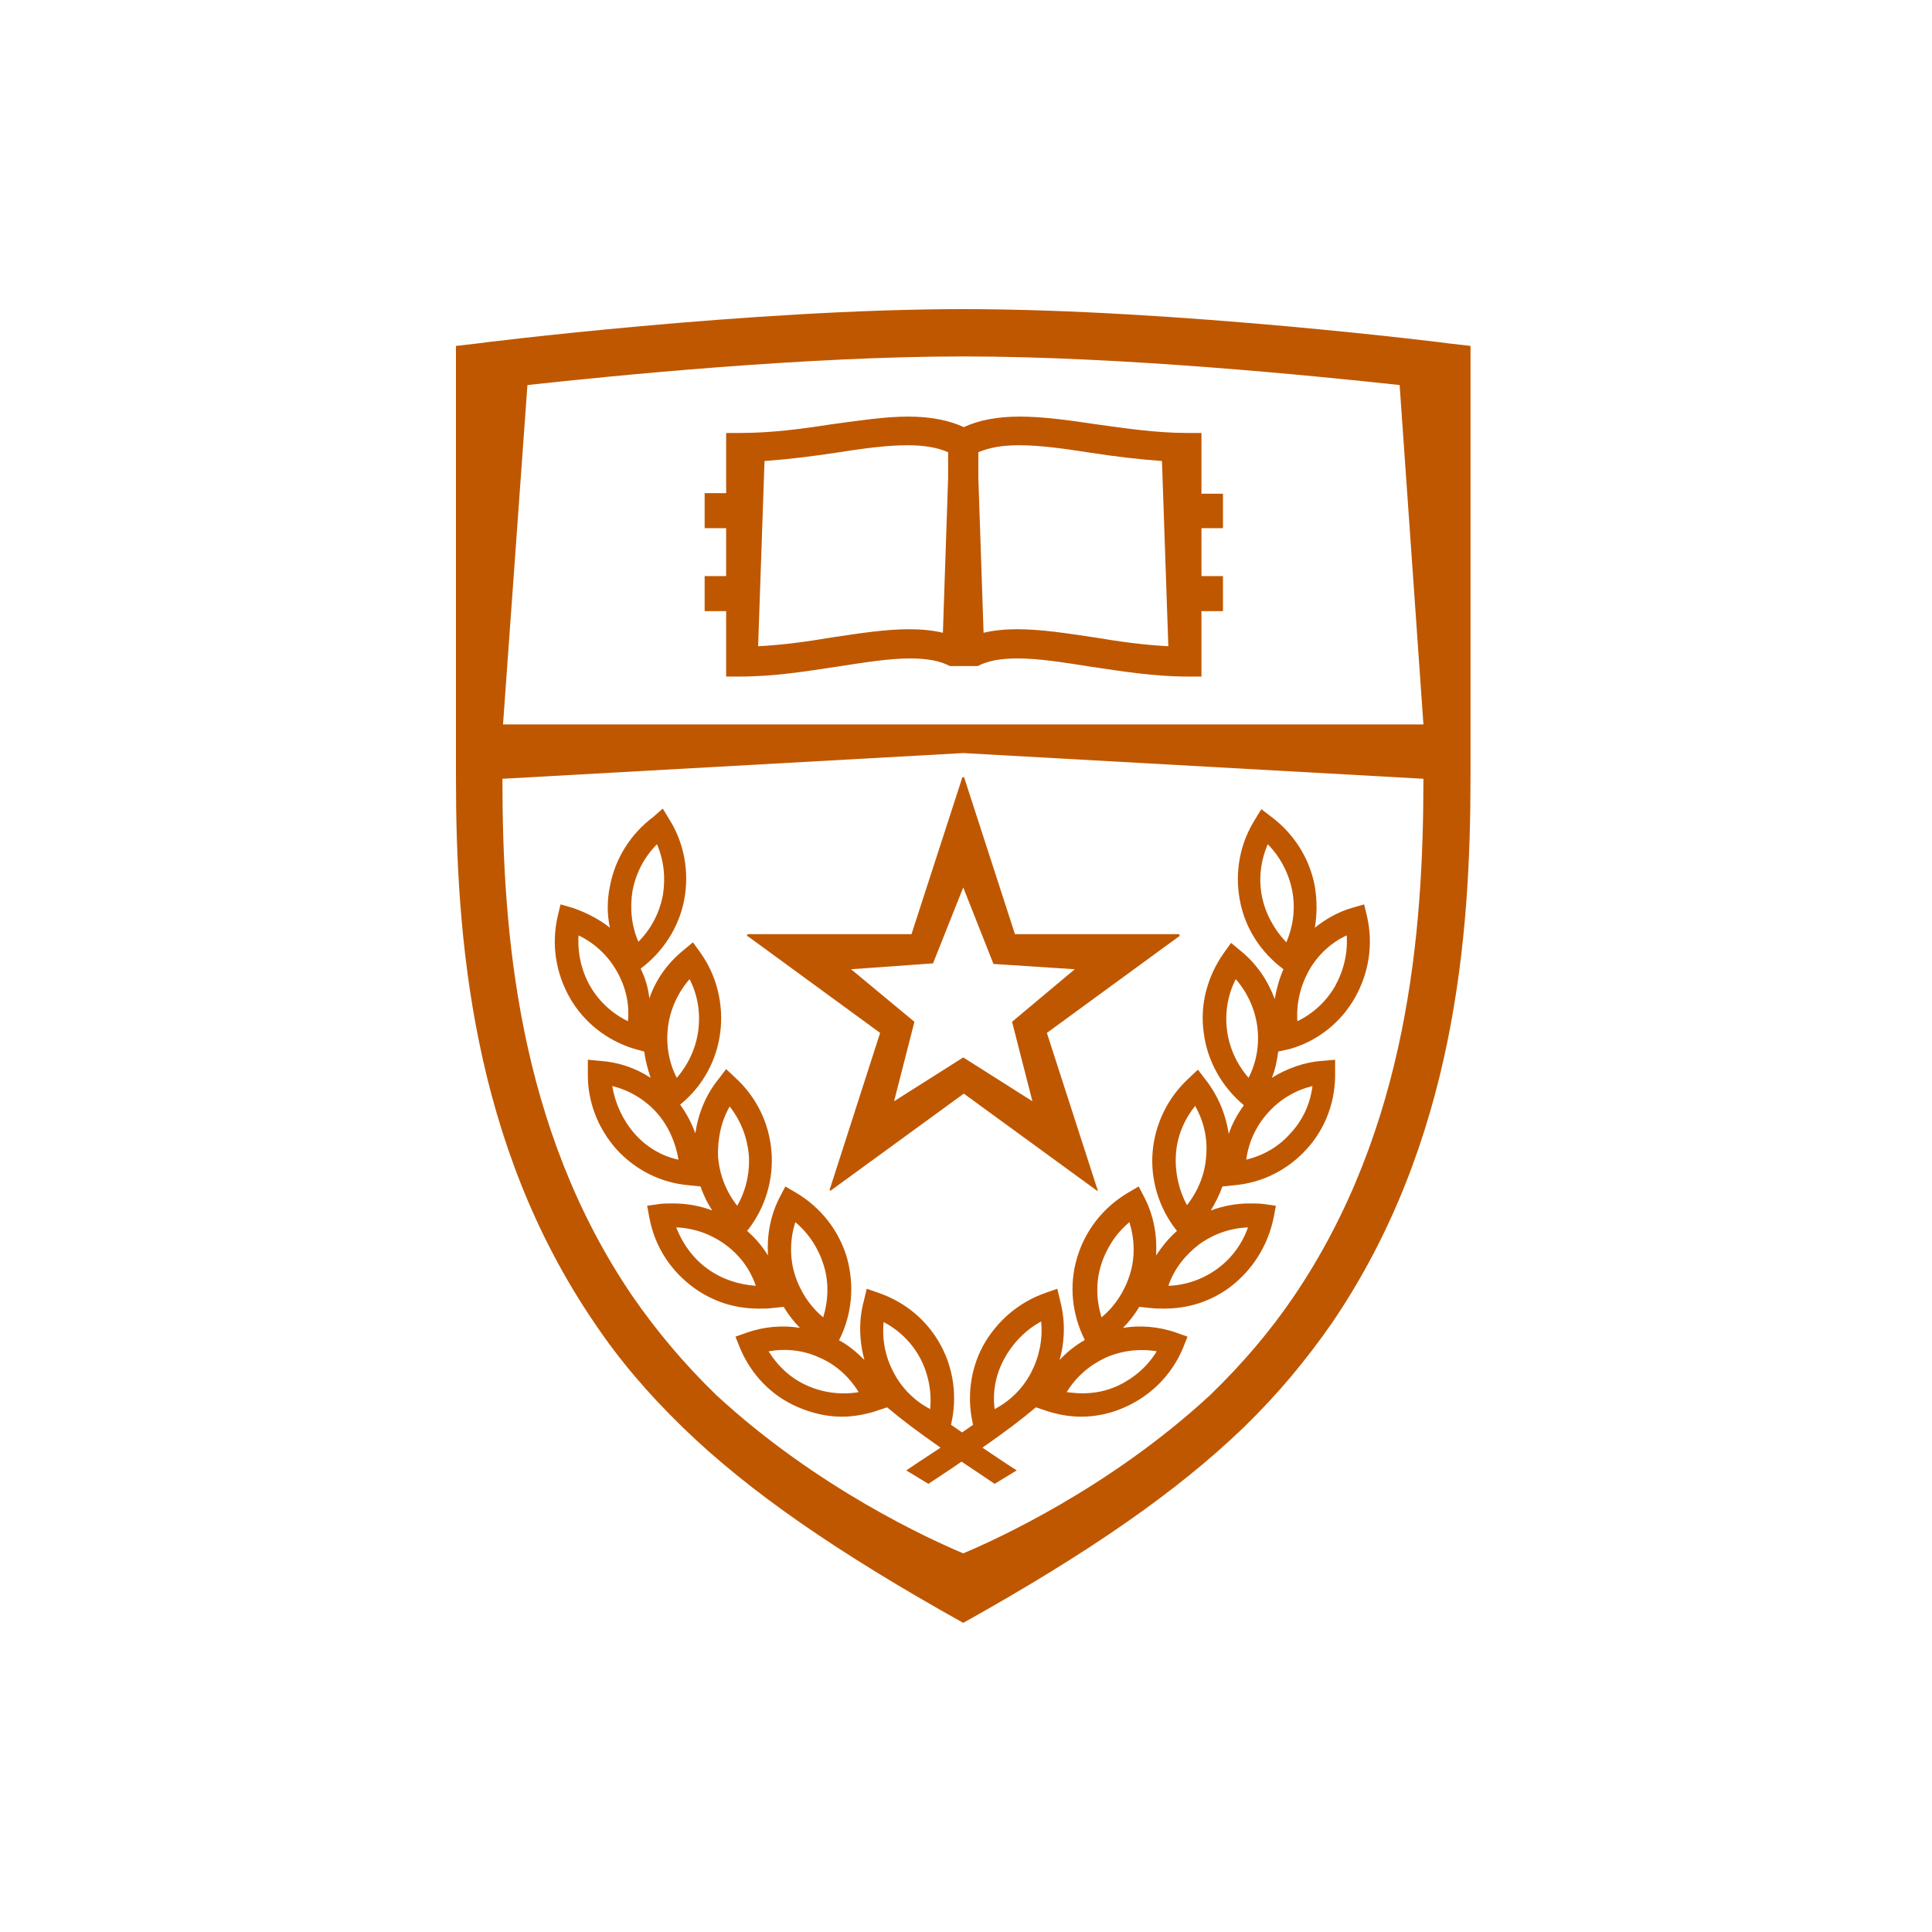
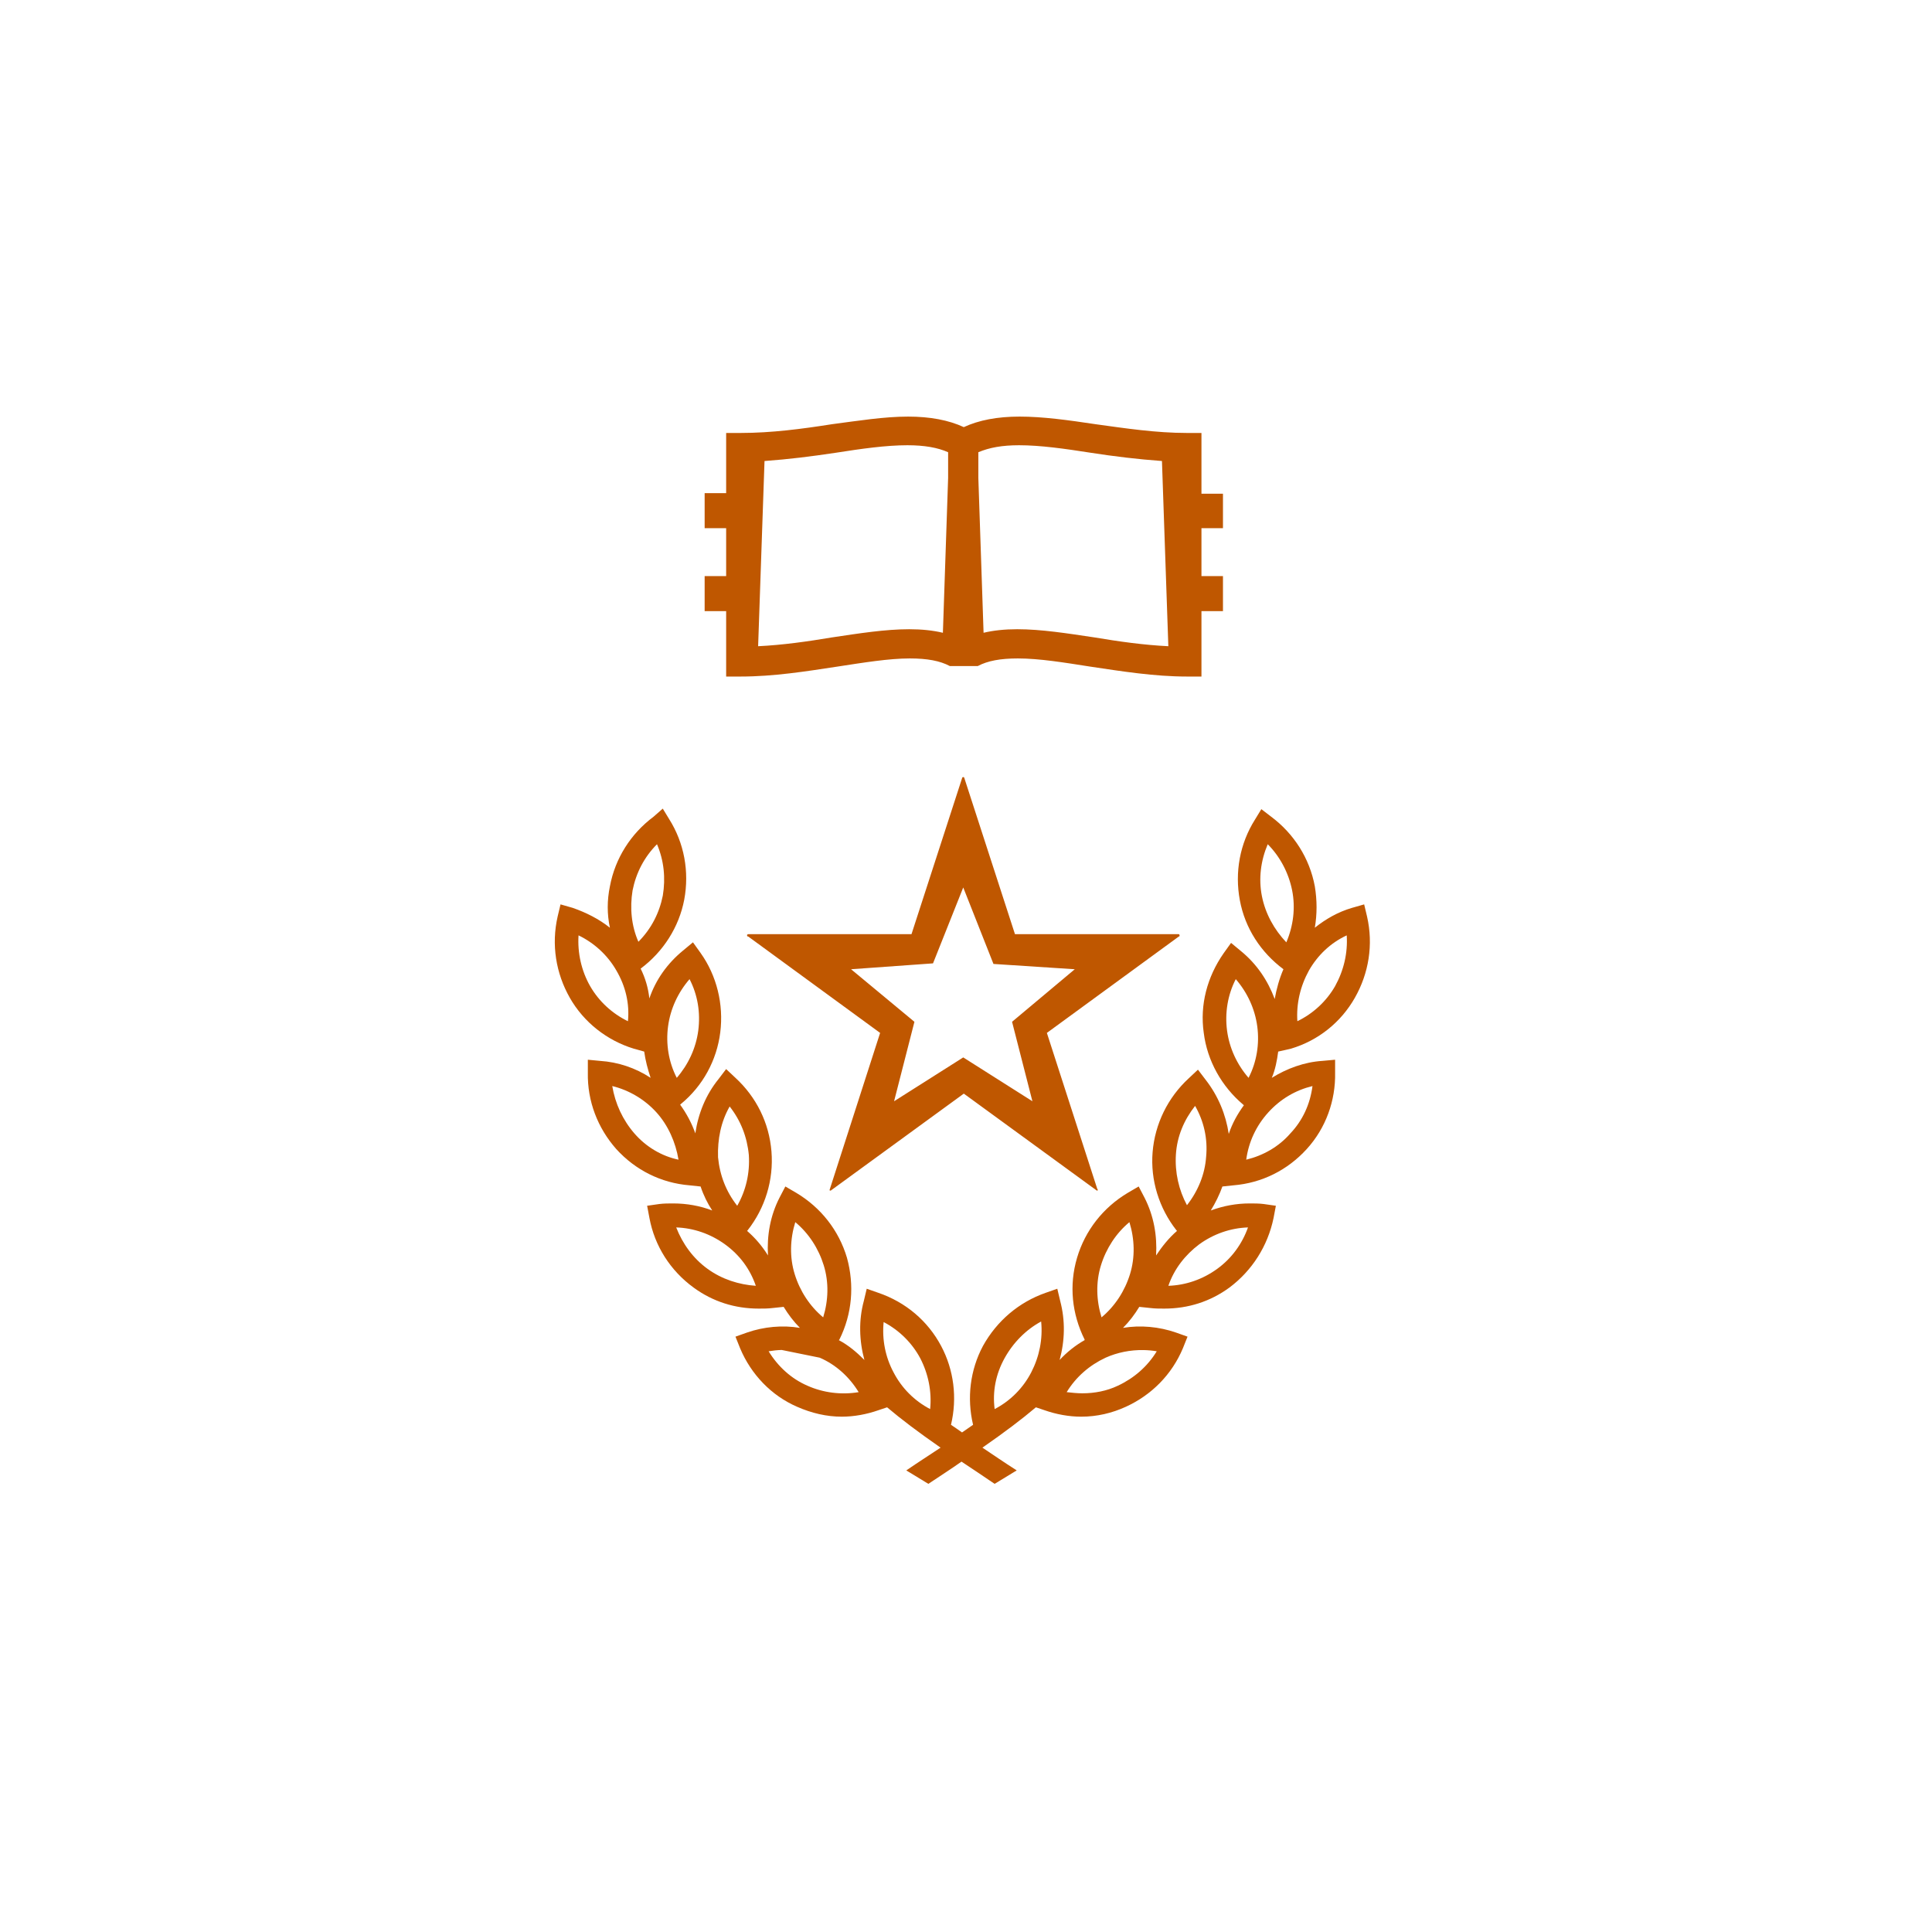
<svg xmlns="http://www.w3.org/2000/svg" width="250" height="250" viewBox="0 0 250 250" fill="none">
  <rect width="250" height="250" fill="white" />
-   <path d="M190.283 44.762V99.565V100.548C190.283 121.183 188.253 147.791 172.388 171.148C169.079 175.91 165.395 180.37 160.958 184.678L160.883 184.754C152.236 193.069 140.882 200.93 124.642 210C108.4 200.929 96.971 193.068 88.4 184.754L88.325 184.678C83.889 180.368 80.13 175.984 76.895 171.147C61.03 147.866 59 121.183 59 100.546V93.743V44.763L61.632 44.46C62.008 44.384 97.197 40 124.641 40C152.087 40 187.275 44.384 187.65 44.46L190.283 44.762Z" fill="#BF5700" />
  <path d="M124.64 46.122C104.188 46.122 79.302 48.616 68.249 49.825L65.09 93.741H124.641H184.191L181.112 49.825C169.983 48.617 145.093 46.122 124.64 46.122ZM124.64 97.446L65.013 100.774C65.013 120.502 66.968 145.9 81.856 167.746C84.939 172.207 88.474 176.435 92.684 180.518C105.767 192.611 120.505 199.265 124.64 201.004C128.775 199.265 143.513 192.611 156.597 180.518C160.807 176.435 164.343 172.282 167.425 167.746C182.238 145.9 184.19 120.502 184.19 100.774L124.64 97.446Z" fill="white" />
  <path d="M117.497 53.908C114.414 53.908 111.103 54.441 107.645 54.894C103.81 55.499 99.829 56.025 95.844 56.025H93.964V63.812H91.181V68.346H93.964V74.544H91.181V79.078H93.964V87.544H95.844C100.13 87.544 104.336 86.868 108.321 86.263C111.78 85.734 115.015 85.201 117.722 85.201C119.978 85.201 121.633 85.507 122.911 86.188H126.521C127.799 85.507 129.455 85.201 131.71 85.201C134.492 85.201 137.721 85.734 141.104 86.263C145.165 86.868 149.378 87.544 153.588 87.544H155.468V79.078H158.251V74.544H155.468V68.346H158.251V63.887H155.468V56.025H153.588C149.603 56.025 145.616 55.424 141.781 54.895C138.247 54.364 134.942 53.907 131.934 53.907C129.076 53.907 126.669 54.363 124.714 55.27C122.759 54.363 120.351 53.907 117.493 53.907L117.497 53.908ZM124.641 100.55C124.566 100.55 124.491 100.625 124.491 100.701L117.948 120.878H96.897C96.822 120.878 96.747 120.885 96.672 120.96C96.672 121.112 96.672 121.186 96.822 121.186L113.887 133.658L107.344 153.986C107.344 153.986 107.344 154.062 107.419 154.062H107.495L124.717 141.514L141.932 154.062H142.007C142.083 153.986 142.083 153.911 142.007 153.911L135.465 133.658L152.536 121.186C152.612 121.186 152.687 121.112 152.612 120.96C152.612 120.885 152.536 120.878 152.461 120.878H131.335L124.792 100.701C124.792 100.625 124.716 100.55 124.641 100.55ZM85.766 104.632L84.563 105.687C81.631 107.879 79.6 111.058 78.923 114.687C78.547 116.501 78.547 118.311 78.923 120.049C77.496 118.912 75.84 118.082 74.111 117.478L72.532 117.027L72.156 118.609C71.329 122.237 71.93 125.941 73.735 129.115C75.54 132.29 78.549 134.639 82.008 135.697L83.361 136.074C83.512 137.207 83.813 138.337 84.189 139.471C82.234 138.186 79.977 137.43 77.646 137.279L76.067 137.128V138.793C75.991 142.497 77.346 145.975 79.752 148.696C82.233 151.418 85.543 153.079 89.228 153.381L90.657 153.532C91.032 154.666 91.559 155.727 92.161 156.635C90.582 156.03 88.851 155.724 87.122 155.724C86.52 155.724 85.918 155.723 85.317 155.799L83.738 156.025L84.038 157.614C84.715 161.242 86.746 164.421 89.754 166.614C92.235 168.428 95.094 169.333 98.177 169.333C98.779 169.333 99.38 169.333 99.982 169.257L101.404 169.107C102.006 170.089 102.683 170.994 103.51 171.826C101.254 171.448 98.853 171.673 96.673 172.428L95.169 172.963L95.771 174.469C97.199 177.871 99.826 180.595 103.134 182.031C105.014 182.862 106.97 183.318 108.925 183.318C110.504 183.318 112.159 183.012 113.663 182.483L114.791 182.106C116.671 183.693 118.777 185.284 121.71 187.325C120.356 188.232 118.927 189.136 117.273 190.27L120.131 192.01C121.71 190.951 123.139 190.04 124.418 189.133C125.696 189.965 127.125 190.951 128.704 192.01L131.562 190.27C129.908 189.212 128.479 188.232 127.125 187.325C130.058 185.284 132.164 183.693 134.044 182.106L135.165 182.483C136.669 183.012 138.324 183.318 139.903 183.318C141.933 183.318 143.89 182.862 145.694 182.031C149.003 180.519 151.636 177.871 153.064 174.469L153.666 172.963L152.162 172.428C149.981 171.673 147.574 171.448 145.318 171.826C146.145 170.994 146.823 170.089 147.424 169.107L148.853 169.257C149.455 169.333 150.056 169.333 150.658 169.333C153.741 169.333 156.6 168.428 159.081 166.614C162.014 164.421 164.045 161.242 164.797 157.614L165.097 156.025L163.518 155.799C162.917 155.723 162.315 155.724 161.713 155.724C159.984 155.724 158.329 156.03 156.674 156.635C157.276 155.652 157.802 154.59 158.178 153.532L159.607 153.381C163.292 153.079 166.602 151.418 169.083 148.696C171.565 145.975 172.837 142.421 172.762 138.793V137.128L171.107 137.279C168.776 137.43 166.526 138.261 164.571 139.471C165.022 138.413 165.248 137.207 165.398 136.074L167.053 135.697C170.587 134.639 173.514 132.29 175.318 129.115C177.123 125.94 177.725 122.237 176.898 118.609L176.522 117.027L174.942 117.479C173.138 118.008 171.565 118.913 170.136 120.047C170.437 118.309 170.437 116.498 170.136 114.684C169.459 111.056 167.428 107.877 164.496 105.685L163.217 104.705L162.39 106.061C160.435 109.161 159.758 112.864 160.435 116.493C161.111 120.121 163.142 123.225 166.075 125.417C165.549 126.626 165.172 127.988 164.947 129.273C164.045 126.854 162.615 124.738 160.585 123.075L159.299 122.01L158.323 123.373C156.218 126.397 155.24 130.026 155.766 133.654C156.217 137.282 158.098 140.605 160.88 142.948L160.955 143.023C160.128 144.157 159.451 145.368 159 146.729C158.624 144.234 157.646 141.818 155.992 139.701L155.014 138.414L153.811 139.544C151.104 142.038 149.449 145.443 149.148 149.071C148.847 152.699 149.976 156.328 152.231 159.2L152.306 159.276C151.254 160.183 150.351 161.32 149.599 162.454C149.749 159.884 149.298 157.311 148.095 154.968L147.343 153.529L145.914 154.365C142.756 156.255 140.424 159.202 139.371 162.755C138.318 166.308 138.695 170.011 140.349 173.337V173.412C139.146 174.092 138.017 174.998 137.115 175.98C137.792 173.486 137.867 170.914 137.19 168.344L136.814 166.762L135.31 167.289C131.851 168.498 128.999 170.915 127.195 174.165C125.54 177.264 125.089 180.893 125.916 184.37C125.465 184.673 124.938 185.054 124.487 185.357C123.961 184.979 123.51 184.673 123.058 184.37C123.885 180.893 123.434 177.265 121.78 174.165C120.051 170.915 117.192 168.498 113.658 167.289L112.154 166.762L111.778 168.344C111.101 170.838 111.176 173.486 111.853 175.98C110.875 174.998 109.822 174.092 108.544 173.412L108.619 173.337C110.273 170.011 110.574 166.308 109.597 162.755C108.544 159.202 106.212 156.254 103.054 154.365L101.625 153.529L100.873 154.968C99.67 157.311 99.225 159.884 99.376 162.454C98.624 161.244 97.721 160.183 96.668 159.276L96.743 159.2C98.999 156.328 100.128 152.699 99.827 148.995C99.526 145.292 97.871 141.963 95.164 139.468L93.961 138.338L92.983 139.626C91.329 141.667 90.351 144.083 89.975 146.653C89.517 145.37 88.842 144.082 88.013 142.949L88.088 142.873C90.946 140.53 92.751 137.207 93.203 133.579C93.654 129.951 92.751 126.247 90.645 123.299L89.668 121.936L88.389 122.998C86.359 124.661 84.854 126.777 84.027 129.196C83.877 127.835 83.501 126.549 82.899 125.34C85.832 123.148 87.863 119.968 88.54 116.416C89.216 112.787 88.539 109.084 86.584 105.984L85.757 104.628L85.766 104.632Z" fill="#BF5700" />
-   <path d="M117.422 57.614C114.64 57.614 111.48 58.065 108.097 58.594C105.089 59.047 102.087 59.428 98.928 59.655L98.101 83.62C101.259 83.469 104.487 83.012 107.646 82.483C111.18 81.954 114.565 81.422 117.648 81.422C119.302 81.422 120.732 81.578 122.01 81.881L122.687 61.847V58.519C121.335 57.914 119.605 57.614 117.422 57.614ZM131.862 57.614C129.681 57.614 128.026 57.914 126.597 58.518V61.847L127.274 81.88C128.552 81.578 129.982 81.421 131.636 81.421C134.719 81.421 138.098 81.954 141.632 82.483C144.79 83.012 148.025 83.469 151.183 83.62L150.357 59.655C147.198 59.428 144.114 59.047 141.181 58.593C137.797 58.064 134.645 57.614 131.862 57.614ZM85.015 109.242C83.361 110.905 82.308 112.947 81.856 115.214C81.481 117.482 81.706 119.824 82.609 121.865C84.263 120.202 85.316 118.16 85.767 115.892C86.143 113.625 85.918 111.358 85.015 109.242ZM164.044 109.242C163.141 111.358 162.84 113.7 163.291 115.967C163.743 118.235 164.871 120.277 166.45 121.94C167.353 119.823 167.653 117.482 167.202 115.214C166.751 112.947 165.623 110.829 164.044 109.242ZM124.643 114.837L120.732 124.659L110.128 125.419L118.326 132.22L115.694 142.501L124.643 136.829L133.593 142.501L130.96 132.22L139.076 125.419L128.554 124.734L124.643 114.837ZM74.863 121.036C74.713 123.303 75.239 125.645 76.367 127.61C77.495 129.576 79.225 131.162 81.255 132.145C81.481 129.877 80.954 127.61 79.751 125.57C78.624 123.604 76.893 122.018 74.863 121.036ZM174.264 121.036C172.159 122.018 170.511 123.604 169.383 125.57C168.255 127.61 167.728 129.877 167.879 132.145C169.909 131.162 171.632 129.576 172.76 127.61C173.888 125.57 174.415 123.303 174.264 121.036ZM89.228 126.7C87.724 128.438 86.746 130.555 86.445 132.823C86.144 135.091 86.52 137.432 87.573 139.473C89.077 137.735 90.055 135.625 90.356 133.357C90.656 131.014 90.28 128.741 89.228 126.7ZM159.908 126.7C158.856 128.741 158.48 131.089 158.78 133.357C159.081 135.625 160.059 137.735 161.563 139.473C162.616 137.432 162.992 135.091 162.691 132.823C162.39 130.555 161.412 128.438 159.908 126.7ZM79.226 140.535C79.602 142.802 80.58 144.919 82.084 146.658C83.587 148.396 85.619 149.608 87.799 150.062C87.423 147.794 86.445 145.602 84.941 143.939C83.437 142.276 81.406 141.064 79.226 140.535ZM169.835 140.535C167.655 141.064 165.699 142.2 164.12 143.939C162.541 145.677 161.563 147.794 161.262 150.062C163.442 149.533 165.474 148.396 166.977 146.658C168.556 144.995 169.534 142.878 169.835 140.535ZM154.644 143.103C153.215 144.917 152.312 147.034 152.162 149.377C152.012 151.72 152.538 153.987 153.591 155.952C155.02 154.138 155.922 151.946 156.073 149.678C156.298 147.335 155.772 145.068 154.644 143.103ZM94.418 143.179C93.29 145.144 92.838 147.41 92.914 149.753C93.139 152.097 93.967 154.213 95.395 156.027C96.523 154.062 97.05 151.795 96.899 149.452C96.674 147.109 95.846 144.993 94.418 143.179ZM102.909 158.144C102.232 160.336 102.157 162.684 102.834 164.876C103.511 167.068 104.79 169.029 106.519 170.465C107.196 168.273 107.271 165.931 106.594 163.739C105.918 161.547 104.639 159.58 102.909 158.144ZM146.146 158.144C144.417 159.58 143.138 161.547 142.461 163.739C141.785 165.931 141.86 168.273 142.537 170.465C144.266 169.029 145.545 167.068 146.222 164.876C146.898 162.684 146.823 160.336 146.146 158.144ZM87.5 158.829C88.327 160.945 89.681 162.831 91.561 164.191C93.441 165.552 95.622 166.232 97.803 166.383C97.051 164.191 95.697 162.381 93.817 161.02C91.937 159.66 89.755 158.904 87.5 158.829ZM161.49 158.829C159.234 158.904 157.052 159.66 155.172 161.02C153.368 162.381 151.938 164.191 151.186 166.383C153.442 166.307 155.624 165.552 157.504 164.191C159.383 162.831 160.738 160.945 161.49 158.829ZM134.724 170.999C132.769 172.058 131.114 173.718 129.986 175.759C128.858 177.8 128.407 180.067 128.708 182.334C130.738 181.276 132.393 179.615 133.446 177.574C134.498 175.533 134.95 173.267 134.724 170.999ZM114.343 171.075C114.118 173.342 114.569 175.609 115.622 177.574C116.675 179.615 118.33 181.276 120.36 182.334C120.585 180.067 120.134 177.8 119.081 175.759C118.029 173.794 116.373 172.133 114.343 171.075ZM101.148 174.684C100.587 174.7 100.023 174.761 99.46 174.855C100.663 176.821 102.386 178.407 104.491 179.314C106.522 180.221 108.854 180.521 111.11 180.143C109.906 178.177 108.176 176.591 106.071 175.684C104.492 174.947 102.833 174.634 101.148 174.684ZM147.982 174.698C146.279 174.666 144.589 175.004 143.066 175.684C140.961 176.667 139.23 178.177 138.027 180.143C138.704 180.218 139.381 180.293 140.058 180.293C141.637 180.293 143.217 179.994 144.645 179.314C146.751 178.331 148.481 176.82 149.684 174.855C149.12 174.761 148.549 174.708 147.982 174.698Z" fill="white" />
+   <path d="M117.422 57.614C114.64 57.614 111.48 58.065 108.097 58.594C105.089 59.047 102.087 59.428 98.928 59.655L98.101 83.62C101.259 83.469 104.487 83.012 107.646 82.483C111.18 81.954 114.565 81.422 117.648 81.422C119.302 81.422 120.732 81.578 122.01 81.881L122.687 61.847V58.519C121.335 57.914 119.605 57.614 117.422 57.614ZM131.862 57.614C129.681 57.614 128.026 57.914 126.597 58.518V61.847L127.274 81.88C128.552 81.578 129.982 81.421 131.636 81.421C134.719 81.421 138.098 81.954 141.632 82.483C144.79 83.012 148.025 83.469 151.183 83.62L150.357 59.655C147.198 59.428 144.114 59.047 141.181 58.593C137.797 58.064 134.645 57.614 131.862 57.614ZM85.015 109.242C83.361 110.905 82.308 112.947 81.856 115.214C81.481 117.482 81.706 119.824 82.609 121.865C84.263 120.202 85.316 118.16 85.767 115.892C86.143 113.625 85.918 111.358 85.015 109.242ZM164.044 109.242C163.141 111.358 162.84 113.7 163.291 115.967C163.743 118.235 164.871 120.277 166.45 121.94C167.353 119.823 167.653 117.482 167.202 115.214C166.751 112.947 165.623 110.829 164.044 109.242ZM124.643 114.837L120.732 124.659L110.128 125.419L118.326 132.22L115.694 142.501L124.643 136.829L133.593 142.501L130.96 132.22L139.076 125.419L128.554 124.734L124.643 114.837ZM74.863 121.036C74.713 123.303 75.239 125.645 76.367 127.61C77.495 129.576 79.225 131.162 81.255 132.145C81.481 129.877 80.954 127.61 79.751 125.57C78.624 123.604 76.893 122.018 74.863 121.036ZM174.264 121.036C172.159 122.018 170.511 123.604 169.383 125.57C168.255 127.61 167.728 129.877 167.879 132.145C169.909 131.162 171.632 129.576 172.76 127.61C173.888 125.57 174.415 123.303 174.264 121.036ZM89.228 126.7C87.724 128.438 86.746 130.555 86.445 132.823C86.144 135.091 86.52 137.432 87.573 139.473C89.077 137.735 90.055 135.625 90.356 133.357C90.656 131.014 90.28 128.741 89.228 126.7ZM159.908 126.7C158.856 128.741 158.48 131.089 158.78 133.357C159.081 135.625 160.059 137.735 161.563 139.473C162.616 137.432 162.992 135.091 162.691 132.823C162.39 130.555 161.412 128.438 159.908 126.7ZM79.226 140.535C79.602 142.802 80.58 144.919 82.084 146.658C83.587 148.396 85.619 149.608 87.799 150.062C87.423 147.794 86.445 145.602 84.941 143.939C83.437 142.276 81.406 141.064 79.226 140.535ZM169.835 140.535C167.655 141.064 165.699 142.2 164.12 143.939C162.541 145.677 161.563 147.794 161.262 150.062C163.442 149.533 165.474 148.396 166.977 146.658C168.556 144.995 169.534 142.878 169.835 140.535ZM154.644 143.103C153.215 144.917 152.312 147.034 152.162 149.377C152.012 151.72 152.538 153.987 153.591 155.952C155.02 154.138 155.922 151.946 156.073 149.678C156.298 147.335 155.772 145.068 154.644 143.103ZM94.418 143.179C93.29 145.144 92.838 147.41 92.914 149.753C93.139 152.097 93.967 154.213 95.395 156.027C96.523 154.062 97.05 151.795 96.899 149.452C96.674 147.109 95.846 144.993 94.418 143.179ZM102.909 158.144C102.232 160.336 102.157 162.684 102.834 164.876C103.511 167.068 104.79 169.029 106.519 170.465C107.196 168.273 107.271 165.931 106.594 163.739C105.918 161.547 104.639 159.58 102.909 158.144ZM146.146 158.144C144.417 159.58 143.138 161.547 142.461 163.739C141.785 165.931 141.86 168.273 142.537 170.465C144.266 169.029 145.545 167.068 146.222 164.876C146.898 162.684 146.823 160.336 146.146 158.144ZM87.5 158.829C88.327 160.945 89.681 162.831 91.561 164.191C93.441 165.552 95.622 166.232 97.803 166.383C97.051 164.191 95.697 162.381 93.817 161.02C91.937 159.66 89.755 158.904 87.5 158.829ZM161.49 158.829C159.234 158.904 157.052 159.66 155.172 161.02C153.368 162.381 151.938 164.191 151.186 166.383C153.442 166.307 155.624 165.552 157.504 164.191C159.383 162.831 160.738 160.945 161.49 158.829ZM134.724 170.999C132.769 172.058 131.114 173.718 129.986 175.759C128.858 177.8 128.407 180.067 128.708 182.334C130.738 181.276 132.393 179.615 133.446 177.574C134.498 175.533 134.95 173.267 134.724 170.999ZM114.343 171.075C114.118 173.342 114.569 175.609 115.622 177.574C116.675 179.615 118.33 181.276 120.36 182.334C120.585 180.067 120.134 177.8 119.081 175.759C118.029 173.794 116.373 172.133 114.343 171.075ZM101.148 174.684C100.587 174.7 100.023 174.761 99.46 174.855C100.663 176.821 102.386 178.407 104.491 179.314C106.522 180.221 108.854 180.521 111.11 180.143C109.906 178.177 108.176 176.591 106.071 175.684ZM147.982 174.698C146.279 174.666 144.589 175.004 143.066 175.684C140.961 176.667 139.23 178.177 138.027 180.143C138.704 180.218 139.381 180.293 140.058 180.293C141.637 180.293 143.217 179.994 144.645 179.314C146.751 178.331 148.481 176.82 149.684 174.855C149.12 174.761 148.549 174.708 147.982 174.698Z" fill="white" />
</svg>